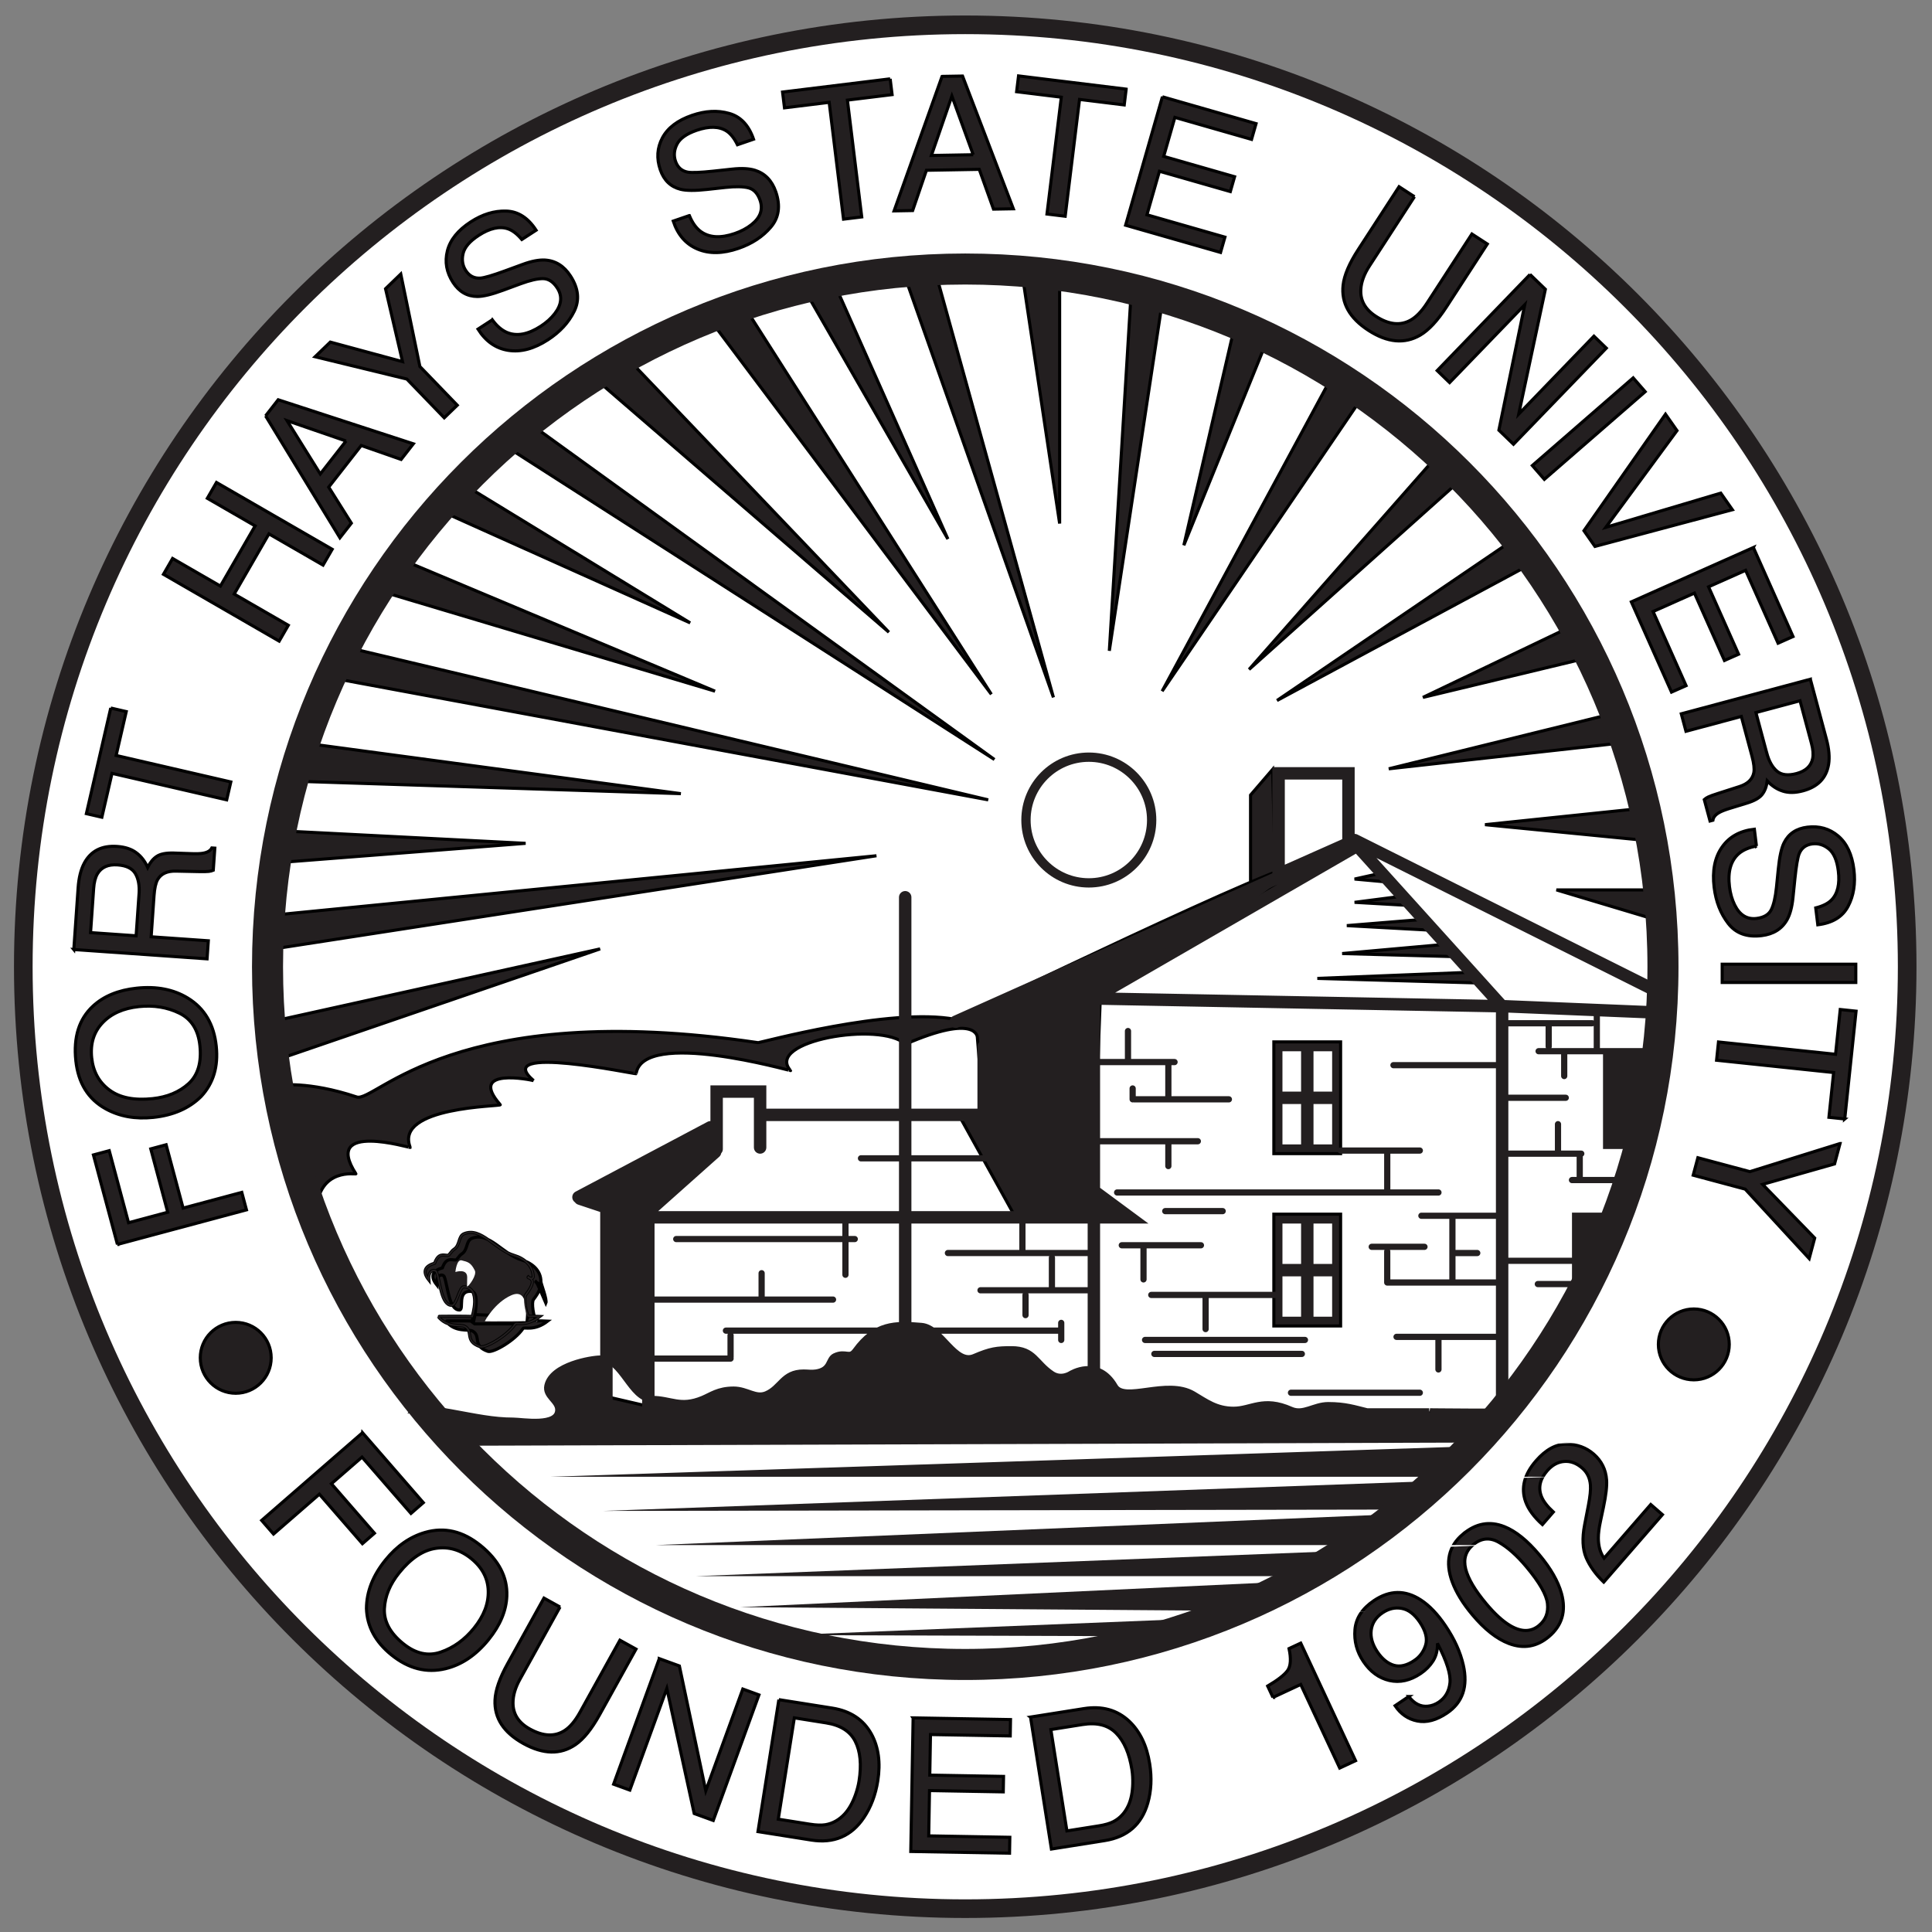
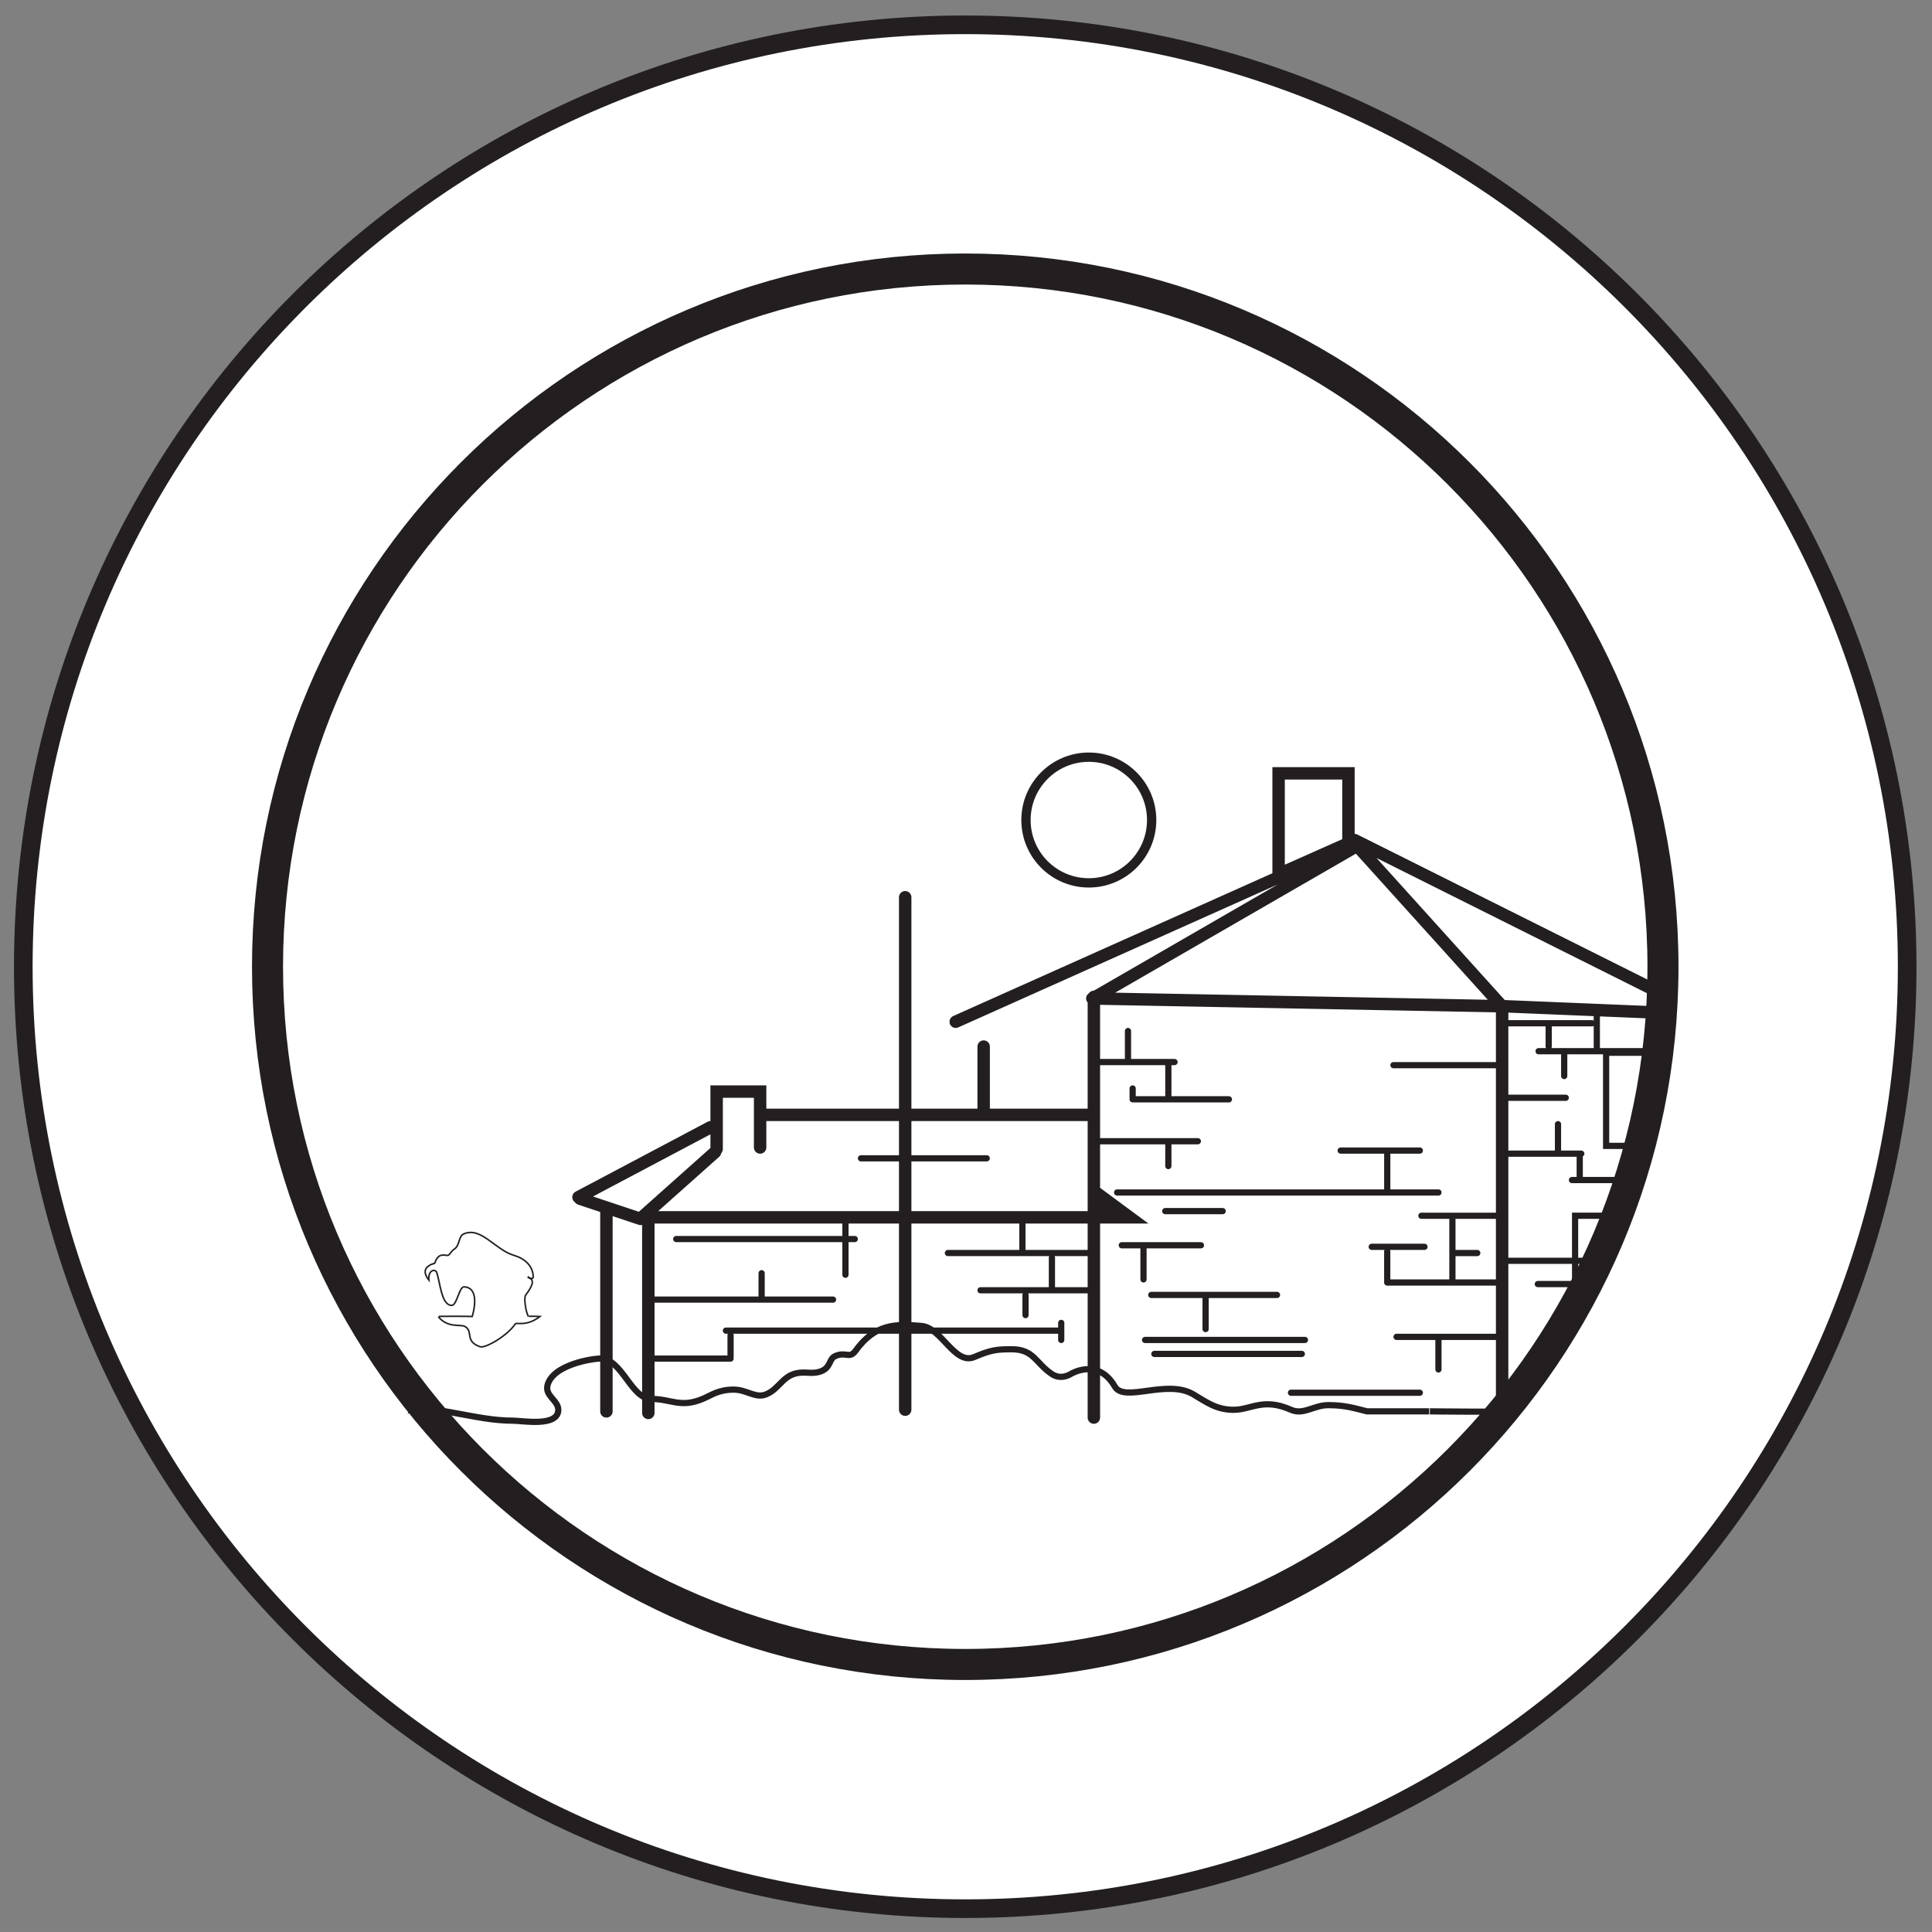
<svg xmlns="http://www.w3.org/2000/svg" height="131.02" viewBox="0 0 131.025 131.024" width="131.02">
  <rect x="0" y="0" width="131.025" height="131.024" fill="#808080" stroke="none" />
  <g transform="matrix(1.25 0 0 -1.25 -317.12 376.15)">
    <g>
      <path d="m254.96 248.47c0 28.225 22.88 51.104 51.104 51.104 28.225 0 51.105-22.879 51.105-51.104s-22.88-51.104-51.105-51.104c-28.224 0-51.104 22.879-51.104 51.104z" stroke="#231f20" stroke-linecap="round" stroke-miterlimit="3.864" stroke-width="1.011" fill="#fff" />
-       <path d="m343.67 227.98c0 1.062 0.861 1.923 1.923 1.923 1.063 0 1.924-0.861 1.924-1.923s-0.861-1.923-1.924-1.923c-1.062 0-1.923 0.861-1.923 1.923m-79.108-0.728c0 1.062 0.861 1.923 1.923 1.923 1.063 0 1.924-0.861 1.924-1.923s-0.861-1.923-1.924-1.923c-1.062 0-1.923 0.861-1.923 1.923m76.144-12.17q-0.657 0.636-0.953 1.326-0.293 0.693-0.086 1.774l0.208 1.075q0.138 0.723 0.109 1.089-0.044 0.574-0.442 0.921-0.466 0.405-0.98 0.362-0.518-0.04-0.923-0.505-0.599-0.689-0.307-1.407 0.156-0.384 0.639-0.83l-0.592-0.682q-0.687 0.617-0.913 1.244-0.396 1.109 0.562 2.212 0.796 0.916 1.658 0.906 0.864-0.006 1.472-0.534 0.641-0.557 0.703-1.403 0.038-0.491-0.172-1.492l-0.16-0.756q-0.116-0.54-0.115-0.907 0-0.654 0.311-1.094l2.532 2.913 0.633-0.55-3.183-3.661zm-7.641 2.603q1.051 0.882 2.246 0.41 0.924-0.365 1.901-1.529 0.926-1.104 1.203-2.102 0.393-1.435-0.688-2.343-0.975-0.818-2.162-0.371-0.99 0.374-1.989 1.565-0.774 0.922-1.091 1.784-0.588 1.607 0.58 2.587zm4.138-4.947q0.529 0.444 0.45 1.176-0.08 0.732-1.152 2.01-0.774 0.922-1.499 1.326-0.728 0.407-1.382-0.142-0.601-0.504-0.405-1.306 0.197-0.795 1.12-1.895 0.695-0.828 1.294-1.182 0.916-0.539 1.574 0.013zm-7.074-3.86q0.444-0.588 1.039-0.525 0.308 0.029 0.59 0.219 0.528 0.356 0.605 1.045 0.074 0.693-0.678 2.144 0.017-0.554-0.24-0.959-0.255-0.398-0.672-0.68-0.847-0.571-1.698-0.377-0.847 0.197-1.407 1.027-0.538 0.798-0.46 1.732 0.078 0.934 1.028 1.574 1.281 0.864 2.546 0.038 0.698-0.452 1.341-1.405 0.726-1.076 0.963-2.125 0.397-1.744-0.884-2.608-0.859-0.58-1.609-0.43-0.75 0.149-1.208 0.828l0.745 0.502zm0.306 1.956q0.438 0.295 0.605 0.825 0.168 0.536-0.317 1.256-0.436 0.646-0.976 0.741-0.538 0.101-1.042-0.238-0.54-0.364-0.614-0.944-0.072-0.573 0.336-1.178 0.386-0.573 0.894-0.725 0.504-0.148 1.114 0.263zm-7.674-2.007-0.288 0.617q0.833 0.492 1.085 0.849 0.251 0.362 0.074 1.184l0.635 0.296 2.974-6.378-0.859-0.4-2.115 4.535-1.507-0.703zm-9.448-6.968q0.492 0.078 0.793 0.231 0.535 0.28 0.81 0.878 0.219 0.479 0.238 1.177 0.009 0.416-0.046 0.762-0.211 1.331-0.859 1.982-0.643 0.653-1.818 0.467l-1.721-0.273 0.871-5.498 1.73 0.274zm-3.708 5.903 2.9 0.459q1.477 0.234 2.457-0.685 0.876-0.831 1.11-2.308 0.181-1.141-0.102-2.13-0.498-1.748-2.34-2.039l-2.89-0.458-1.134 7.16zm-6.369-0.044 5.285-0.092-0.015-0.888-4.327 0.075-0.038-2.201 4.002-0.07-0.015-0.839-4.002 0.07-0.043-2.457 4.401-0.077-0.015-0.863-5.359 0.093 0.127 7.248zm2.679-0.047zm-8.261-5.724q0.492-0.078 0.825-0.026 0.596 0.101 1.042 0.584 0.356 0.388 0.59 1.046 0.137 0.393 0.192 0.739 0.211 1.331-0.204 2.151-0.41 0.819-1.585 1.005l-1.721 0.273-0.871-5.498 1.73-0.274zm-1.702 6.76 2.9-0.459q1.477-0.234 2.125-1.411 0.577-1.061 0.343-2.538-0.181-1.141-0.755-1.994-1.013-1.508-2.856-1.216l-2.89 0.458 1.134 7.16zm-6.486 2.225 1.09-0.397 1.432-6.771 2.009 5.519 0.876-0.319-2.479-6.812-1.034 0.376-1.485 6.785-2.007-5.514-0.881 0.321 2.479 6.812zm2.643-0.962zm-8.03 3.763-2.172-3.919q-0.383-0.691-0.377-1.292 0.001-0.904 0.912-1.408 1.092-0.605 1.899-0.076 0.436 0.288 0.817 0.975l2.172 3.919 0.872-0.483-1.974-3.561q-0.648-1.17-1.313-1.625-1.215-0.828-2.82 0.062-1.606 0.89-1.543 2.356 0.034 0.805 0.683 1.974l1.974 3.561 0.872-0.483zm1.627-0.902zm-5.944 4.248q1.492-1.208 1.433-2.748-0.046-1.201-0.99-2.367-1.022-1.262-2.339-1.579-1.547-0.373-2.939 0.754-1.3 1.053-1.349 2.514 0.007 1.366 1.032 2.631 0.925 1.143 2.151 1.496 1.573 0.453 3-0.702zm-4.191-5.332q1.009-0.817 2.041-0.459 1.04 0.358 1.8 1.298 0.804 0.993 0.773 2.022-0.027 1.025-0.928 1.755-0.874 0.708-1.914 0.553-1.037-0.151-1.984-1.321-0.758-0.936-0.808-1.962-0.043-1.026 1.019-1.886zm4.213 5.313zm-6.42 6.129 3.299-3.795-0.67-0.583-2.655 3.054-1.661-1.444 2.334-2.685-0.652-0.567-2.334 2.685-2.488-2.163-0.644 0.741 5.471 4.756zm80.162 15.689-0.296-1.106-3.904-1.11 2.826-2.913-0.298-1.111-3.472 3.766-2.822 0.756 0.254 0.949 2.822-0.756 4.889 1.525zm-0.839-3.132zm1.096 4.465-0.859 0.09 0.255 2.429-6.351 0.667 0.104 0.991 6.351-0.667 0.255 2.429 0.859-0.09-0.615-5.85zm0.599 8.396v-0.992h-7.249v0.992h7.249zm-5.389 6.41q-0.608-0.109-0.959-0.411-0.656-0.573-0.505-1.797 0.067-0.549 0.279-0.98 0.411-0.835 1.194-0.738 0.588 0.072 0.792 0.47 0.199 0.402 0.283 1.218l0.101 1.002q0.098 0.982 0.309 1.41 0.366 0.741 1.263 0.851 0.97 0.119 1.674-0.476 0.704-0.595 0.855-1.824 0.139-1.131-0.313-1.988-0.446-0.86-1.646-1.008l-0.112 0.916q0.569 0.144 0.848 0.422 0.509 0.515 0.377 1.583-0.106 0.862-0.515 1.195-0.409 0.333-0.889 0.274-0.529-0.065-0.72-0.536-0.121-0.308-0.231-1.356l-0.106-1.037q-0.077-0.75-0.317-1.183-0.42-0.748-1.38-0.866-1.195-0.147-1.817 0.662-0.621 0.804-0.762 1.955-0.165 1.342 0.428 2.186 0.588 0.843 1.755 0.971l0.112-0.916zm5.311-1.347zm-4.753 6.397q0.179-0.667 0.549-0.982 0.372-0.319 1.068-0.133 0.748 0.201 0.874 0.817 0.065 0.329-0.065 0.815l-0.621 2.317-2.393-0.641 0.588-2.193zm2.366 4.001 0.869-3.241q0.215-0.801 0.12-1.383-0.184-1.107-1.39-1.43-0.629-0.169-1.1-0.014-0.469 0.15-0.838 0.552-0.057-0.455-0.274-0.732-0.216-0.283-0.819-0.47l-0.93-0.285q-0.397-0.122-0.578-0.226-0.311-0.175-0.347-0.42l-0.157-0.042-0.312 1.163q0.078 0.072 0.213 0.139 0.135 0.067 0.54 0.196l1.153 0.37q0.677 0.217 0.783 0.757 0.056 0.306-0.1 0.888l-0.579 2.159-3.003-0.805-0.254 0.949 7.003 1.876zm-3.091 7.145 2.15-4.828-0.811-0.361-1.76 3.954-2.011-0.895 1.628-3.656-0.766-0.341-1.628 3.656-2.245-1 1.79-4.021-0.789-0.351-2.18 4.896 6.623 2.949zm1.09-2.448zm-5.235 8.793-3.863-5.247 6.237 1.855 0.631-0.901-7.456-1.991-0.597 0.853 4.424 6.321 0.623-0.889zm-2.377 2.861 0.651-0.749-5.471-4.756-0.651 0.749 5.471 4.756zm-5.598 5.612 0.834-0.806-1.445-6.768 4.08 4.224 0.671-0.648-5.036-5.215-0.792 0.764 1.403 6.802-4.076-4.221-0.674 0.651 5.036 5.215zm2.023-1.954zm-8.292 6.172-2.441-3.758q-0.43-0.662-0.467-1.262-0.062-0.901 0.812-1.468 1.047-0.68 1.889-0.209 0.455 0.257 0.883 0.915l2.441 3.758 0.836-0.543-2.217-3.414q-0.728-1.122-1.423-1.53-1.27-0.741-2.809 0.259-1.54 1-1.375 2.458 0.09 0.8 0.819 1.922l2.217 3.414 0.836-0.543zm1.56-1.013zm-15.234 6.434 5.081-1.457-0.245-0.854-4.16 1.193-0.607-2.116 3.847-1.103-0.231-0.806-3.847 1.103-0.677-2.362 4.231-1.213-0.238-0.83-5.152 1.477 1.998 6.969zm2.576-0.739zm-4.543 1.154-0.105-0.857-2.425 0.298-0.778-6.338-0.989 0.121 0.778 6.338-2.425 0.298 0.105 0.857 5.839-0.717zm-8.299-3.559-1.156 3.183-1.113-3.223 2.27 0.04zm-1.688 4.25 1.11 0.019 2.756-7.202-1.076-0.019-0.773 2.158-2.867-0.05-0.747-2.185-1.007-0.018 2.602 7.296zm0.508 0.009zm-3.325-0.141 0.105-0.857-2.425-0.298 0.778-6.338-0.989-0.121-0.778 6.338-2.425-0.298-0.105 0.857 5.839 0.717zm-10.895-7.419q0.234-0.572 0.601-0.852 0.697-0.522 1.863-0.121 0.523 0.18 0.9 0.477 0.731 0.575 0.474 1.322-0.193 0.56-0.625 0.677-0.435 0.111-1.25 0.024l-1.001-0.11q-0.981-0.108-1.444 0.009-0.801 0.204-1.095 1.058-0.318 0.924 0.117 1.737 0.435 0.813 1.606 1.216 1.078 0.371 2.009 0.107 0.934-0.258 1.328-1.401l-0.873-0.3q-0.26 0.527-0.589 0.742-0.609 0.39-1.627 0.04-0.821-0.283-1.062-0.752-0.24-0.469-0.083-0.926 0.174-0.504 0.674-0.593 0.327-0.054 1.374 0.056l1.037 0.112q0.75 0.081 1.223-0.064 0.819-0.256 1.134-1.17 0.392-1.139-0.27-1.915-0.657-0.774-1.754-1.152-1.278-0.44-2.227-0.036-0.947 0.4-1.315 1.515l0.873 0.3zm0.213 5.475zm-10.905-11.132q0.365-0.499 0.79-0.682 0.802-0.338 1.837 0.334 0.464 0.301 0.758 0.681 0.57 0.735 0.14 1.397-0.323 0.497-0.77 0.506-0.449 0.003-1.219-0.28l-0.945-0.349q-0.925-0.342-1.403-0.34-0.827 0.004-1.319 0.762-0.532 0.819-0.306 1.713 0.226 0.894 1.264 1.569 0.956 0.621 1.923 0.59 0.969-0.024 1.627-1.038l-0.774-0.503q-0.379 0.448-0.751 0.577-0.686 0.231-1.588-0.355-0.728-0.473-0.848-0.986-0.12-0.513 0.144-0.919 0.29-0.447 0.797-0.412 0.33 0.026 1.32 0.387l0.979 0.359q0.708 0.26 1.202 0.233 0.856-0.05 1.383-0.861 0.656-1.01 0.201-1.923-0.45-0.91-1.423-1.542-1.134-0.736-2.152-0.574-1.015 0.159-1.642 1.152l0.774 0.503zm-1.118 5.364zm-8.494-7.366 0.824 0.795 3.918-1.06-0.922 3.953 0.827 0.799 1.036-5.016 2.029-2.102-0.706-0.682-2.029 2.102-4.977 1.211zm2.332 2.252zm-0.655-6.824-3.201 1.105 1.804-2.893 1.398 1.789zm-4.365 1.363 0.684 0.875 7.332-2.39-0.662-0.848-2.164 0.757-1.765-2.259 1.228-1.955-0.62-0.793-4.032 6.614zm0.313 0.401zm-5.854-8.996 0.496 0.859 2.594-1.498 1.885 3.265-2.594 1.498 0.496 0.859 6.278-3.625-0.496-0.859-2.936 1.695-1.885-3.265 2.936-1.695-0.496-0.859-6.278 3.625zm-2.859-7.254 0.841-0.194-0.549-2.38 6.222-1.437-0.224-0.971-6.222 1.437-0.55-2.38-0.841 0.194 1.323 5.732zm1.535-10.092q0.048 0.689-0.2 1.107-0.247 0.423-0.966 0.473-0.773 0.054-1.093-0.488-0.169-0.29-0.204-0.792l-0.167-2.393 2.471-0.173 0.158 2.265zm-3.54-3.013 0.234 3.348q0.058 0.827 0.337 1.347 0.534 0.987 1.78 0.9 0.65-0.045 1.044-0.345 0.395-0.295 0.612-0.795 0.202 0.411 0.497 0.603 0.296 0.197 0.928 0.178l0.972-0.033q0.415-0.014 0.62 0.026 0.351 0.065 0.465 0.284l0.162-0.011-0.084-1.201q-0.097-0.043-0.247-0.062-0.15-0.019-0.575-0.009l-1.21 0.025q-0.711 0.015-0.987-0.46-0.153-0.271-0.195-0.872l-0.156-2.23 3.102-0.217-0.069-0.98-7.232 0.506zm0.109-6.025q-0.201 1.909 0.93 2.956 0.882 0.817 2.374 0.974 1.615 0.17 2.771-0.537 1.358-0.83 1.545-2.611 0.175-1.664-0.824-2.732-0.971-0.961-2.591-1.131-1.463-0.154-2.579 0.463-1.433 0.792-1.625 2.618zm6.733 0.807q-0.136 1.291-1.119 1.768-0.988 0.482-2.191 0.355-1.271-0.134-1.976-0.883-0.706-0.744-0.585-1.897 0.118-1.119 0.962-1.745 0.84-0.626 2.337-0.469 1.198 0.126 1.959 0.816 0.756 0.695 0.613 2.054zm-6.736-0.777zm2.261-10.004-1.302 4.857 0.858 0.23 1.047-3.909 2.126 0.57-0.921 3.437 0.834 0.224 0.921-3.437 3.184 0.853 0.254-0.949-7.003-1.876zm22.291-3.891-0.126-0.295-0.59-0.126h-2.19l-0.168 0.126c0.042 0.084 0.084 0.337 0.21 0.379 0 0 2.864-0.126 2.864-0.084m-3.949 3.047c-0.238 0-0.502 0.151-0.712-0.426-0.494-0.143-0.699-0.428-0.314-0.913-0.05 0.569 0.354 0.611 0.423 0.418 0.19-0.528 0.25-1.791 0.816-1.791 0.285 0-0.181 1.097 0.67 1.004 0.473-0.052 0.105-1.607 0.105-1.607-0.251 0.016-1.522 0.013-1.511 0 0.502-0.637 1.218-0.418 1.44-0.536 0.502-0.268-0.034-0.804 0.837-1.105 0.285-0.099 1.481 0.597 1.909 1.239 0.067 0.1 0.602-0.168 1.339 0.402 0 0-0.649 0.033-0.626-0.007-0.137 0.241-0.271 1.013-0.144 1.179 0.77 1.004 0.033 0.87 0.134 0.971 0.084-0.084 0.485-1.055 0.536-1.172 0.083 0.184-0.268 1.055-0.268 1.172 0 0.603-0.469 1.005-1.038 1.172-1.033 0.304-1.775 1.557-2.713 1.172-0.321-0.132-0.208-0.62-0.536-0.837-0.183-0.122-0.251-0.335-0.347-0.335m-0.421 0.253c-0.238 0-0.502 0.151-0.712-0.426-0.494-0.143-0.699-0.428-0.314-0.913-0.05 0.569 0.354 0.611 0.423 0.418 0.19-0.528 0.25-1.791 0.816-1.791 0.285 0 0.406 1.017 0.67 1.004 0.949-0.044 0.442-1.607 0.442-1.607-0.251 0.016-1.859 0.013-1.848 0 0.502-0.637 1.218-0.418 1.44-0.536 0.502-0.268-0.034-0.804 0.837-1.105 0.285-0.099 1.481 0.597 1.909 1.239 0.067 0.1 0.602-0.168 1.339 0.402 0 0-0.649 0.033-0.626-0.007-0.137 0.241-0.271 1.013-0.144 1.179 0.77 1.004 0.033 0.87 0.134 0.971 0.084-0.084 0.268-0.117 0.268 0 0 0.603-0.469 1.005-1.038 1.172-1.033 0.304-1.775 1.557-2.713 1.172-0.321-0.132-0.208-0.62-0.536-0.837-0.183-0.122-0.251-0.335-0.347-0.335m65.035 19.827h-4.885l5.053-1.516-0.168 1.516zm-0.674 4.38-8.085-0.842 8.59-0.842-0.505 1.684zm-1.684 5.053-11.623-2.864 12.128 1.348-0.505 1.516zm-2.021 4.716-7.749-3.706 8.423 2.022-0.674 1.684zm-3.032 4.716-12.634-8.591 13.476 7.243-0.842 1.348zm-4.211 4.38-9.938-11.286 11.286 10.107-1.348 1.179zm-5.559 4.38-9.096-16.845 10.78 15.834-1.684 1.011zm-5.222 2.695-2.695-11.623 4.379 10.781-1.684 0.842zm-5.559 2.021-1.179-19.371 2.863 18.866-1.684 0.505zm-5.896 1.011 2.021-13.476v13.139l-2.021 0.337zm-6.401 0 8.085-22.909-6.401 23.077-1.684-0.168zm-5.39-0.842 7.749-13.476-6.064 13.644-1.685-0.168zm-5.088-1.661 15.195-20.237-13.308 20.887-1.887-0.65zm-6.367-3.056 16.003-13.813-14.15 14.824-1.853-1.011zm-4.548-3.874 26.278-16.845-24.93 18.024-1.348-1.179zm-3.369-3.537 13.139-5.896-12.128 7.412-1.011-1.516zm-3.537-4.211 18.024-5.39-16.845 7.074-1.179-1.684zm-2.527-4.717 35.374-6.569-34.7 8.253-0.674-1.684zm-2.19-5.559 20.887-0.674-20.045 2.695-0.842-2.021zm-0.505-4.38 12.97 1.011-13.138 0.673 0.168-1.684zm-0.54-4.693 32.545 5.03-32.511-3.201-0.034-1.829zm0.371-5.919 17.182 5.896-17.519-3.875 0.337-2.021zm64.515 4.632-8.422-0.337 8.927-0.253-0.505 0.59zm-1.432 1.516-5.643-0.505 6.148-0.169-0.505 0.674zm-1.263 1.348-4.127-0.337 4.632-0.253-0.505 0.59zm-1.095 1.263-2.611-0.337 2.948-0.168-0.337 0.505zm-1.095 1.263-1.516-0.337 1.853-0.168-0.337 0.505zm12.801-18.604h-2.358v-4.548l2.358 4.548zm-19.961 17.855v4.969l1.195 1.39 0.153-5.601-1.348-0.758zm1.264-17.771h3.622v-6.064h-3.622v6.064zm0 9.349h3.622v-6.064h-3.622v6.064zm-36.216-19.245 2.358-0.547-0.126 10.233 3.664 3.621-0.085 1.348-6.99-3.664 1.305-0.8-0.126-10.191zm56.935 18.656h-2.695v-5.053h1.684l1.011 5.053zm-60.878-1.516c-0.111 0.042-3.622 0.758-1.811-1.305 0.085-0.097-5.769-0.085-4.885-2.317 0.019-0.046-4.801 1.432-2.948-1.431 0.032-0.049-2.021 0.379-2.147-2.022-0.716 2.169-1.516 3.117-2.022 6.822 0 0 1.558 0.253 4.211-0.631 0.999-0.333 5.264 5.39 21.772 2.947 0.118-0.017 7.159 1.938 10.697 1.264 0.049-0.009 18.956 9.158 18.487 8.254-0.59-1.137-10.612-7.117-10.612-7.117l-0.437-11.791h-4.211l-3.032 5.474 1.347 0.084-0.337 4.127s-0.026 1.306-3.9-0.379c-1.348 1.264-7.665 0.169-6.233-1.432 0.033-0.037-8.001 2.274-8.38-0.168-0.008-0.049-7.917 1.642-5.559-0.379m-6.417-17.855c1.095 0.084 1.405-0.063 1.869-0.126 1.405-0.253 2.342-0.464 3.437-0.464 0.484 0 2.443-0.358 2.443 0.59 0 0.505-0.713 0.75-0.59 1.305 0.253 1.137 2.421 1.474 2.864 1.474 1.2 0 1.663-2.189 2.779-2.189 1.074 0 1.558-0.506 2.779 0 0.467 0.193 0.843 0.505 1.685 0.505 0.716 0 1.186-0.498 1.769-0.253 0.8 0.337 0.905 1.179 2.021 1.179 0.253 0 0.424-0.037 0.674 0 0.842 0.127 0.663 0.716 1.026 0.885 0.598 0.277 0.784-0.169 1.121 0.295 1.067 1.467 2.148 1.473 3.58 1.347 1.094-0.096 1.799-2.141 2.864-1.684 0.884 0.379 1.221 0.421 2.021 0.421 1.221 0 1.296-0.752 2.19-1.348 0.505-0.337 1.01 0 1.01 0s1.474 0.927 2.401-0.674c0.517-0.893 2.821 0.421 4.253-0.421 0.691-0.406 1.242-0.842 2.19-0.842 0.968 0 1.6 0.674 3.116 0 0.674-0.299 1.242 0.253 2.021 0.253 0.927 0 1.411-0.169 2.106-0.337h3.369c-0.042 0 4.253-0.042 4.253 0-4.716-6.528-14.444-13.729-30.531-14.318-17.266 0.505-26.446 11.875-28.72 14.402" stroke="#000" stroke-miterlimit="3.86" stroke-width="0.168" fill="#231f20" />
      <path d="m278.74 232.54c0.347-0.084 0.505-0.126 0.716-0.547 0.127-0.255-0.321-0.851-0.421-0.885 0 0 0.009 0.51 0.008 0.526-0.008 0.485-0.64 0.274-0.64 0.274s0.066 0.697 0.337 0.632m2.699-1.894c1.034 0.452 0.77-1.34 0.77-1.406 0 0-2.227-0.017-2.21 0 0 0 0.529 1.007 1.44 1.406m43.521 1.026h1.011v-2.19h-1.011v2.19zm-1.685 0h1.011v-2.19h-1.011v2.19zm1.685 2.864h1.011v-2.19h-1.011v2.19zm-1.685 0h1.011v-2.19h-1.011v2.19zm1.685 6.485h1.011v-2.19h-1.011v2.19zm-1.685 0h1.011v-2.19h-1.011v2.19zm1.685 2.864h1.011v-2.19h-1.011v2.19zm-1.685 0h1.011v-2.19h-1.011v2.19zm-44.258-21.402 61.28 0.192-56.732-1.876h54.409l-51.545-1.853 49.186 0.084-46.323-1.937h45.397l-43.207-1.685h38.49l-36.132-1.684 33.942-0.253-31.415-1.263 26.699-0.084-11.539-1.095-16.508 0.336-14.486 8.76-1.516 2.358z" fill="#fff" />
    </g>
    <g stroke="#231f20" stroke-miterlimit="3.864" fill="none">
      <g stroke-linecap="round">
        <path d="m341.51 234.96h-2.358v-4.548l2.358 4.548zm-2.527 1.937h3.116m-4.969-5.643h2.443m-0.169 5.727v1.348m-38.996-0.253h6.822m-16.845-4.38h9.686m5.054-0.758h7.748m-5.98-2.021h6.149m-24.004-0.505h9.854m-9.854-3.201h4.295m-0.252 1.516h18.108m3.116 7.496h17.434m-14.823-1.011h3.116m10.781-0.252h4.295m-20.55-1.601h4.295m9.265-0.084h2.863m1.516-0.337h1.348m-4.885-1.6h6.064m-18.866-0.674h6.822m-7.159-2.442h8.675m-8.17-0.758h8.001m-0.589-2.106h6.99m-1.263 3.032h5.812m0.084 9.939h4.127m-4.043-5.812h4.464m-44.891-2.021v1.347m4.548-0.084v2.948m-6.233-7.412v1.179m17.94-0.252v0.926m-1.937 0.421v1.095m1.432 0.337v1.685m-1.601 0.337v1.684m6.57-1.348v-1.852m3.369-0.843v-1.853m12.633-0.421v-1.768m-2.779 4.716v1.685m3.537-1.685v3.453m11.034 9.012h-2.695v-5.053h1.684l1.011 5.053zm-30.236-0.505h4.127m-2.19-2.021h5.138m8.928 1.853h5.558m-21.561-4.127h5.39m7.749-0.506h4.295m4.717 6.907h4.632m-2.906-1.516h6.317m-8.043-2.527h3.2m-23.751 2.021v1.6m2.19-3.537v1.853m-1.937-2.021v0.589m1.937-2.863v-1.348m11.876 0.674v-2.106m9.264 2.19v1.516m0.337 3.874v-1.263m-0.842 1.6v1.264m2.611-1.516v2.358m-64.094-21.814c1.095 0.084 1.405-0.063 1.869-0.126 1.405-0.253 2.342-0.464 3.437-0.464 0.484 0 2.443-0.358 2.443 0.59 0 0.505-0.713 0.75-0.59 1.305 0.253 1.137 2.421 1.474 2.864 1.474 1.2 0 1.663-2.189 2.779-2.189 1.074 0 1.558-0.506 2.779 0 0.467 0.193 0.843 0.505 1.685 0.505 0.716 0 1.186-0.498 1.769-0.253 0.8 0.337 0.905 1.179 2.021 1.179 0.253 0 0.424-0.037 0.674 0 0.842 0.127 0.663 0.716 1.026 0.885 0.598 0.277 0.784-0.169 1.121 0.295 1.067 1.467 2.148 1.473 3.58 1.347 1.094-0.096 1.799-2.141 2.864-1.684 0.884 0.379 1.221 0.421 2.021 0.421 1.221 0 1.296-0.752 2.19-1.348 0.505-0.337 1.01 0 1.01 0s1.474 0.927 2.401-0.674c0.517-0.893 2.821 0.421 4.253-0.421 0.691-0.406 1.242-0.842 2.19-0.842 0.968 0 1.6 0.674 3.116 0 0.674-0.299 1.242 0.253 2.021 0.253 0.927 0 1.411-0.169 2.106-0.337h3.369c-0.042 0 4.253-0.042 4.253 0-4.716-6.528-14.444-13.729-30.531-14.318-17.266 0.505-26.446 11.875-28.72 14.402z" stroke-width="0.337" />
        <path d="m288.45 234.79-3.285 1.095m41.691 19.287v3.79h-3.79v-5.474l3.79 1.684zm-40.259-19.961v-10.865m2.274 10.36v-10.444m13.936 0.176v27.802m-10.314-13.828-3.874-3.453m-0.084-0.084h26.446l-1.937 1.431m1.01-1.263-1.01 0.59m30.657 11.454-16.508 8.254m0.084-0.253 7.833-8.675m-7.833 8.591-14.149-8.17m-0.084 0v-22.824m22.15 22.319v-22.151m-22.235 22.572 22.151-0.421m0.169 0 8.169-0.337m-48.344-5.559h17.687m-27.71-4.464 7.159 3.791m14.824 0.926v3.453m-1.516 1.348 21.645 9.685m-32.257-16.507v3.032h-2.359v-3.117" stroke-width="0.674" />
        <path d="m268.21 248.47c0 20.907 16.948 37.855 37.855 37.855s37.855-16.948 37.855-37.855-16.948-37.855-37.855-37.855-37.855 16.948-37.855 37.855z" stroke-width="1.684" />
      </g>
      <path d="m309.36 256.43c0 1.883 1.527 3.41 3.41 3.41s3.409-1.527 3.409-3.41-1.526-3.41-3.409-3.41-3.41 1.527-3.41 3.41z" stroke-width=".505" />
      <path d="m277.99 232.81c-0.238 0-0.502 0.151-0.712-0.426-0.494-0.143-0.699-0.428-0.314-0.913-0.05 0.569 0.354 0.611 0.423 0.418 0.19-0.528 0.25-1.791 0.816-1.791 0.285 0 0.406 1.017 0.67 1.004 0.949-0.044 0.442-1.607 0.442-1.607-0.251 0.016-1.859 0.013-1.848 0 0.502-0.637 1.218-0.418 1.44-0.536 0.502-0.268-0.034-0.804 0.837-1.105 0.285-0.099 1.481 0.597 1.909 1.239 0.067 0.1 0.602-0.168 1.339 0.402 0 0-0.649 0.033-0.626-0.007-0.137 0.241-0.271 1.013-0.144 1.179 0.77 1.004 0.033 0.87 0.134 0.971 0.084-0.084 0.268-0.117 0.268 0 0 0.603-0.469 1.005-1.038 1.172-1.033 0.304-1.775 1.557-2.713 1.172-0.321-0.132-0.208-0.62-0.536-0.837-0.183-0.122-0.251-0.335-0.347-0.335z" stroke-linecap="round" stroke-width=".084" />
    </g>
  </g>
</svg>